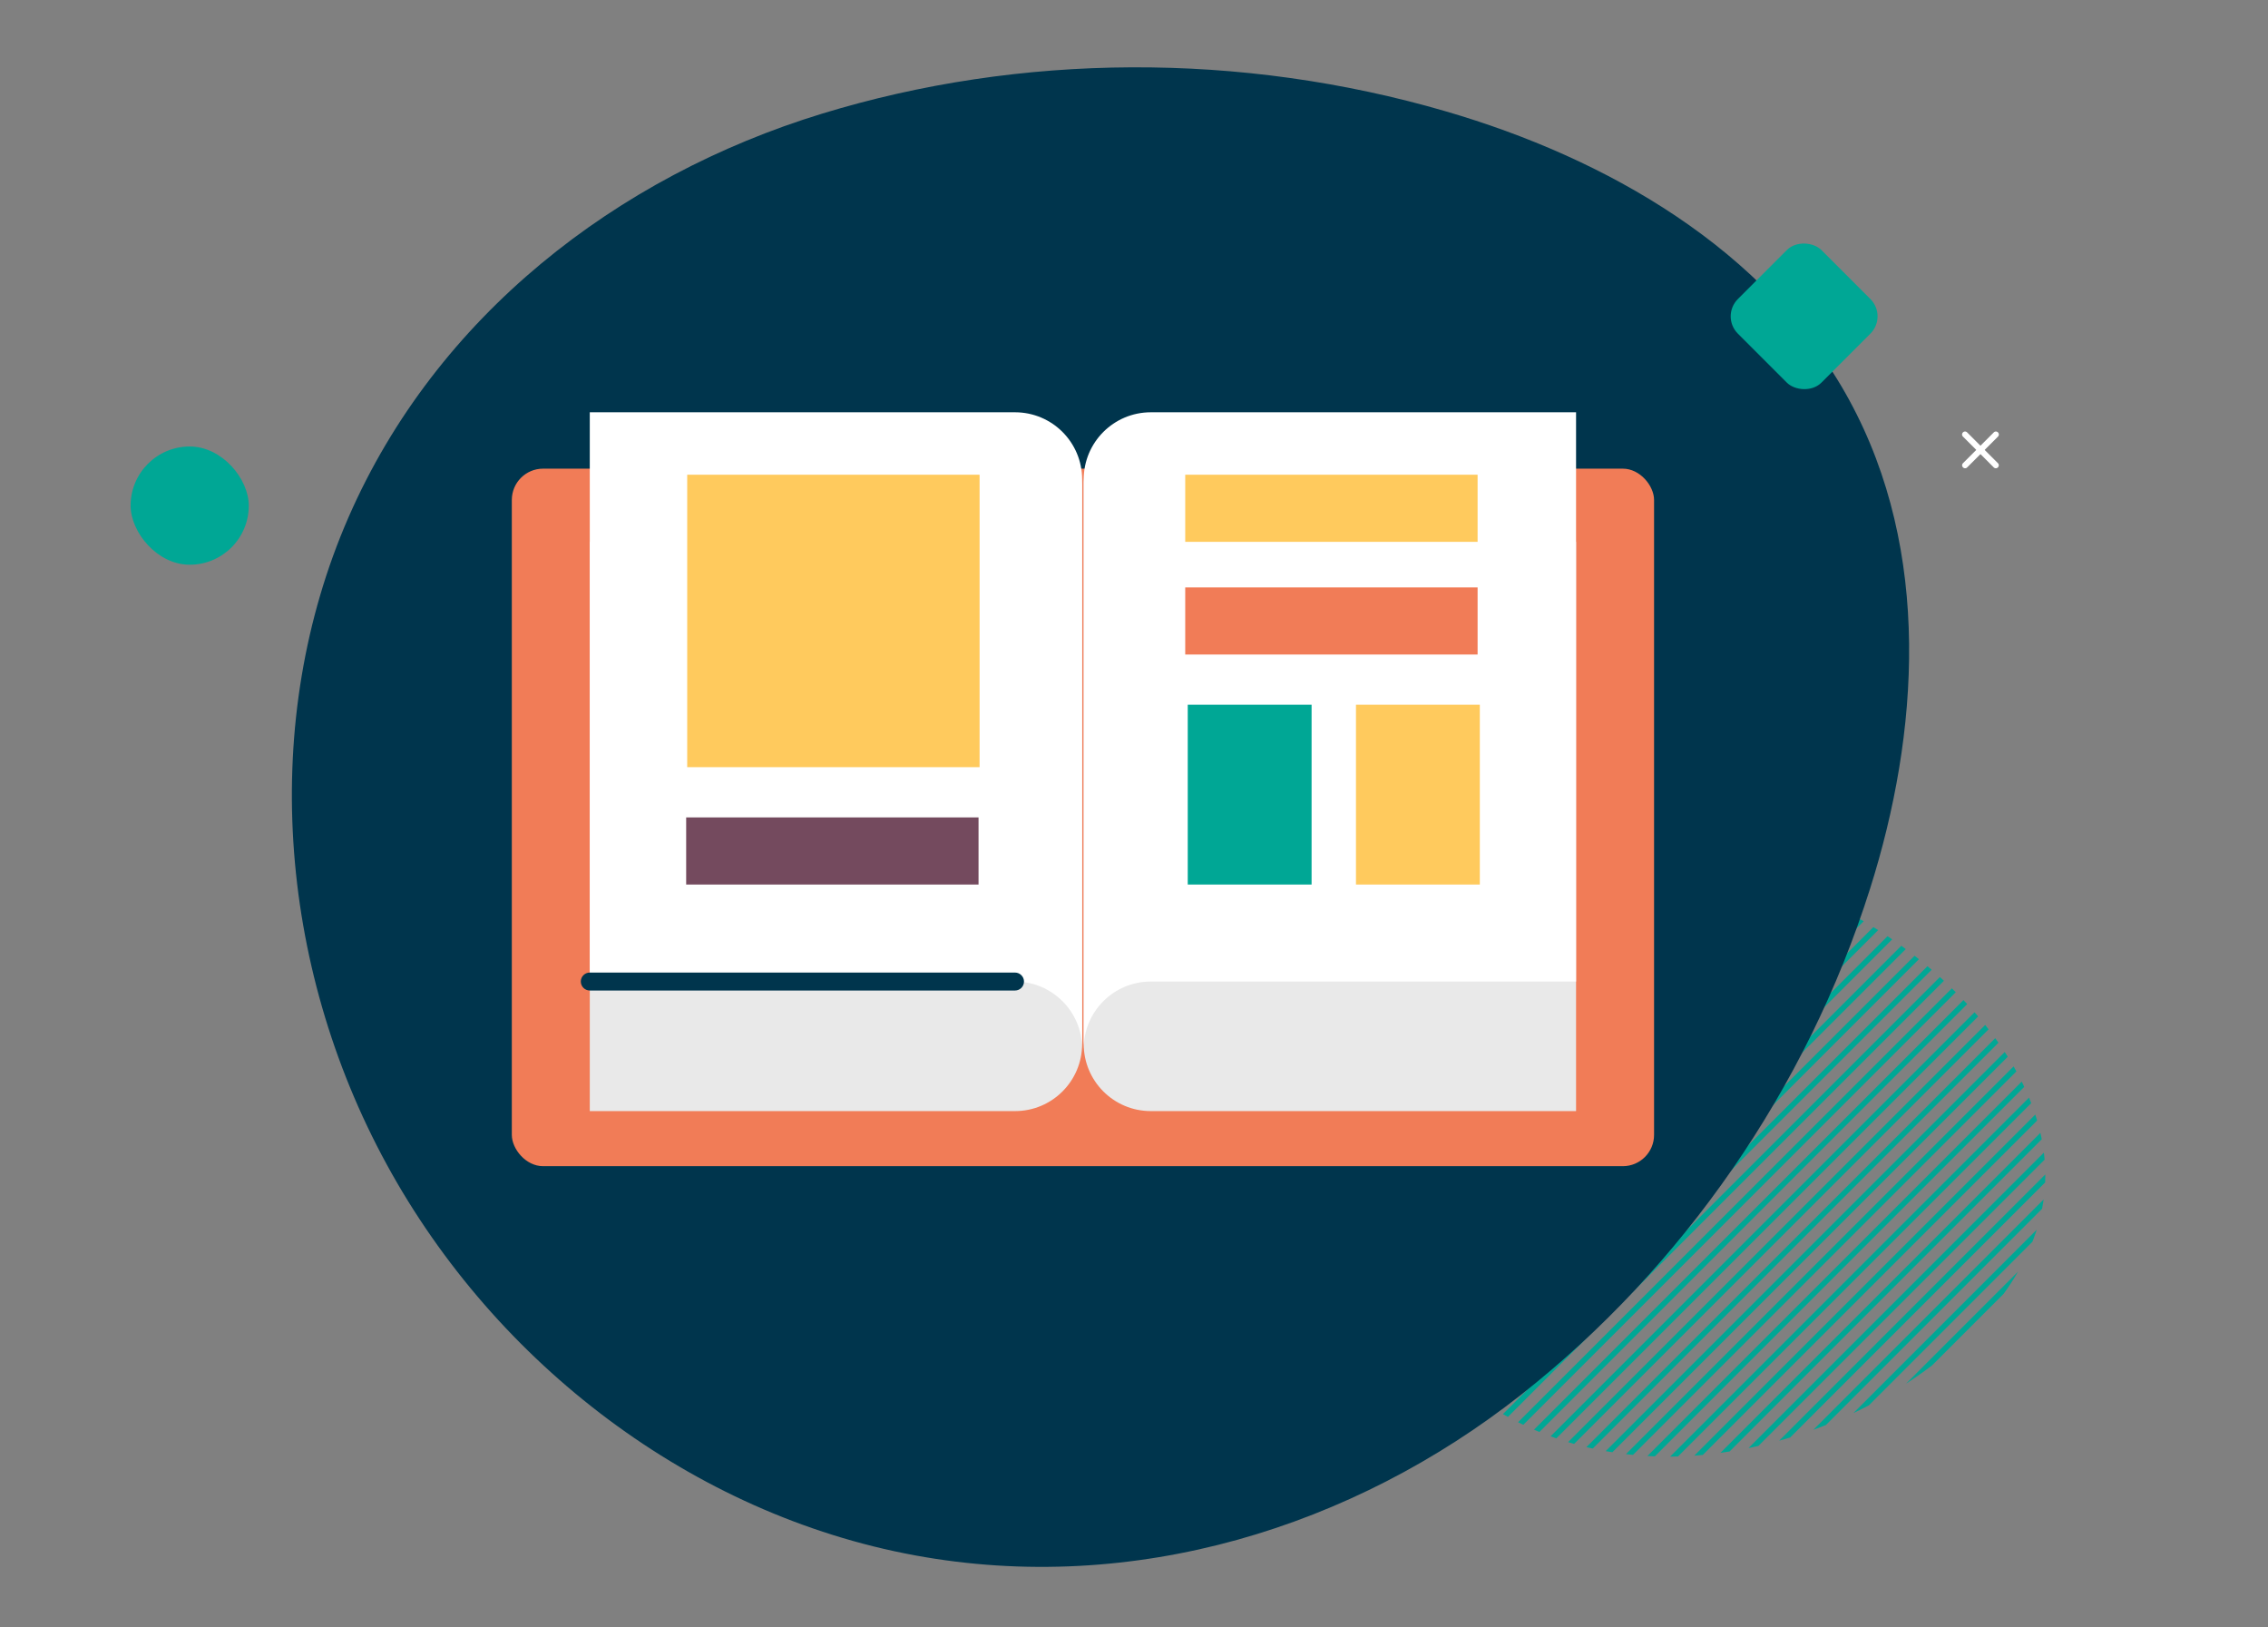
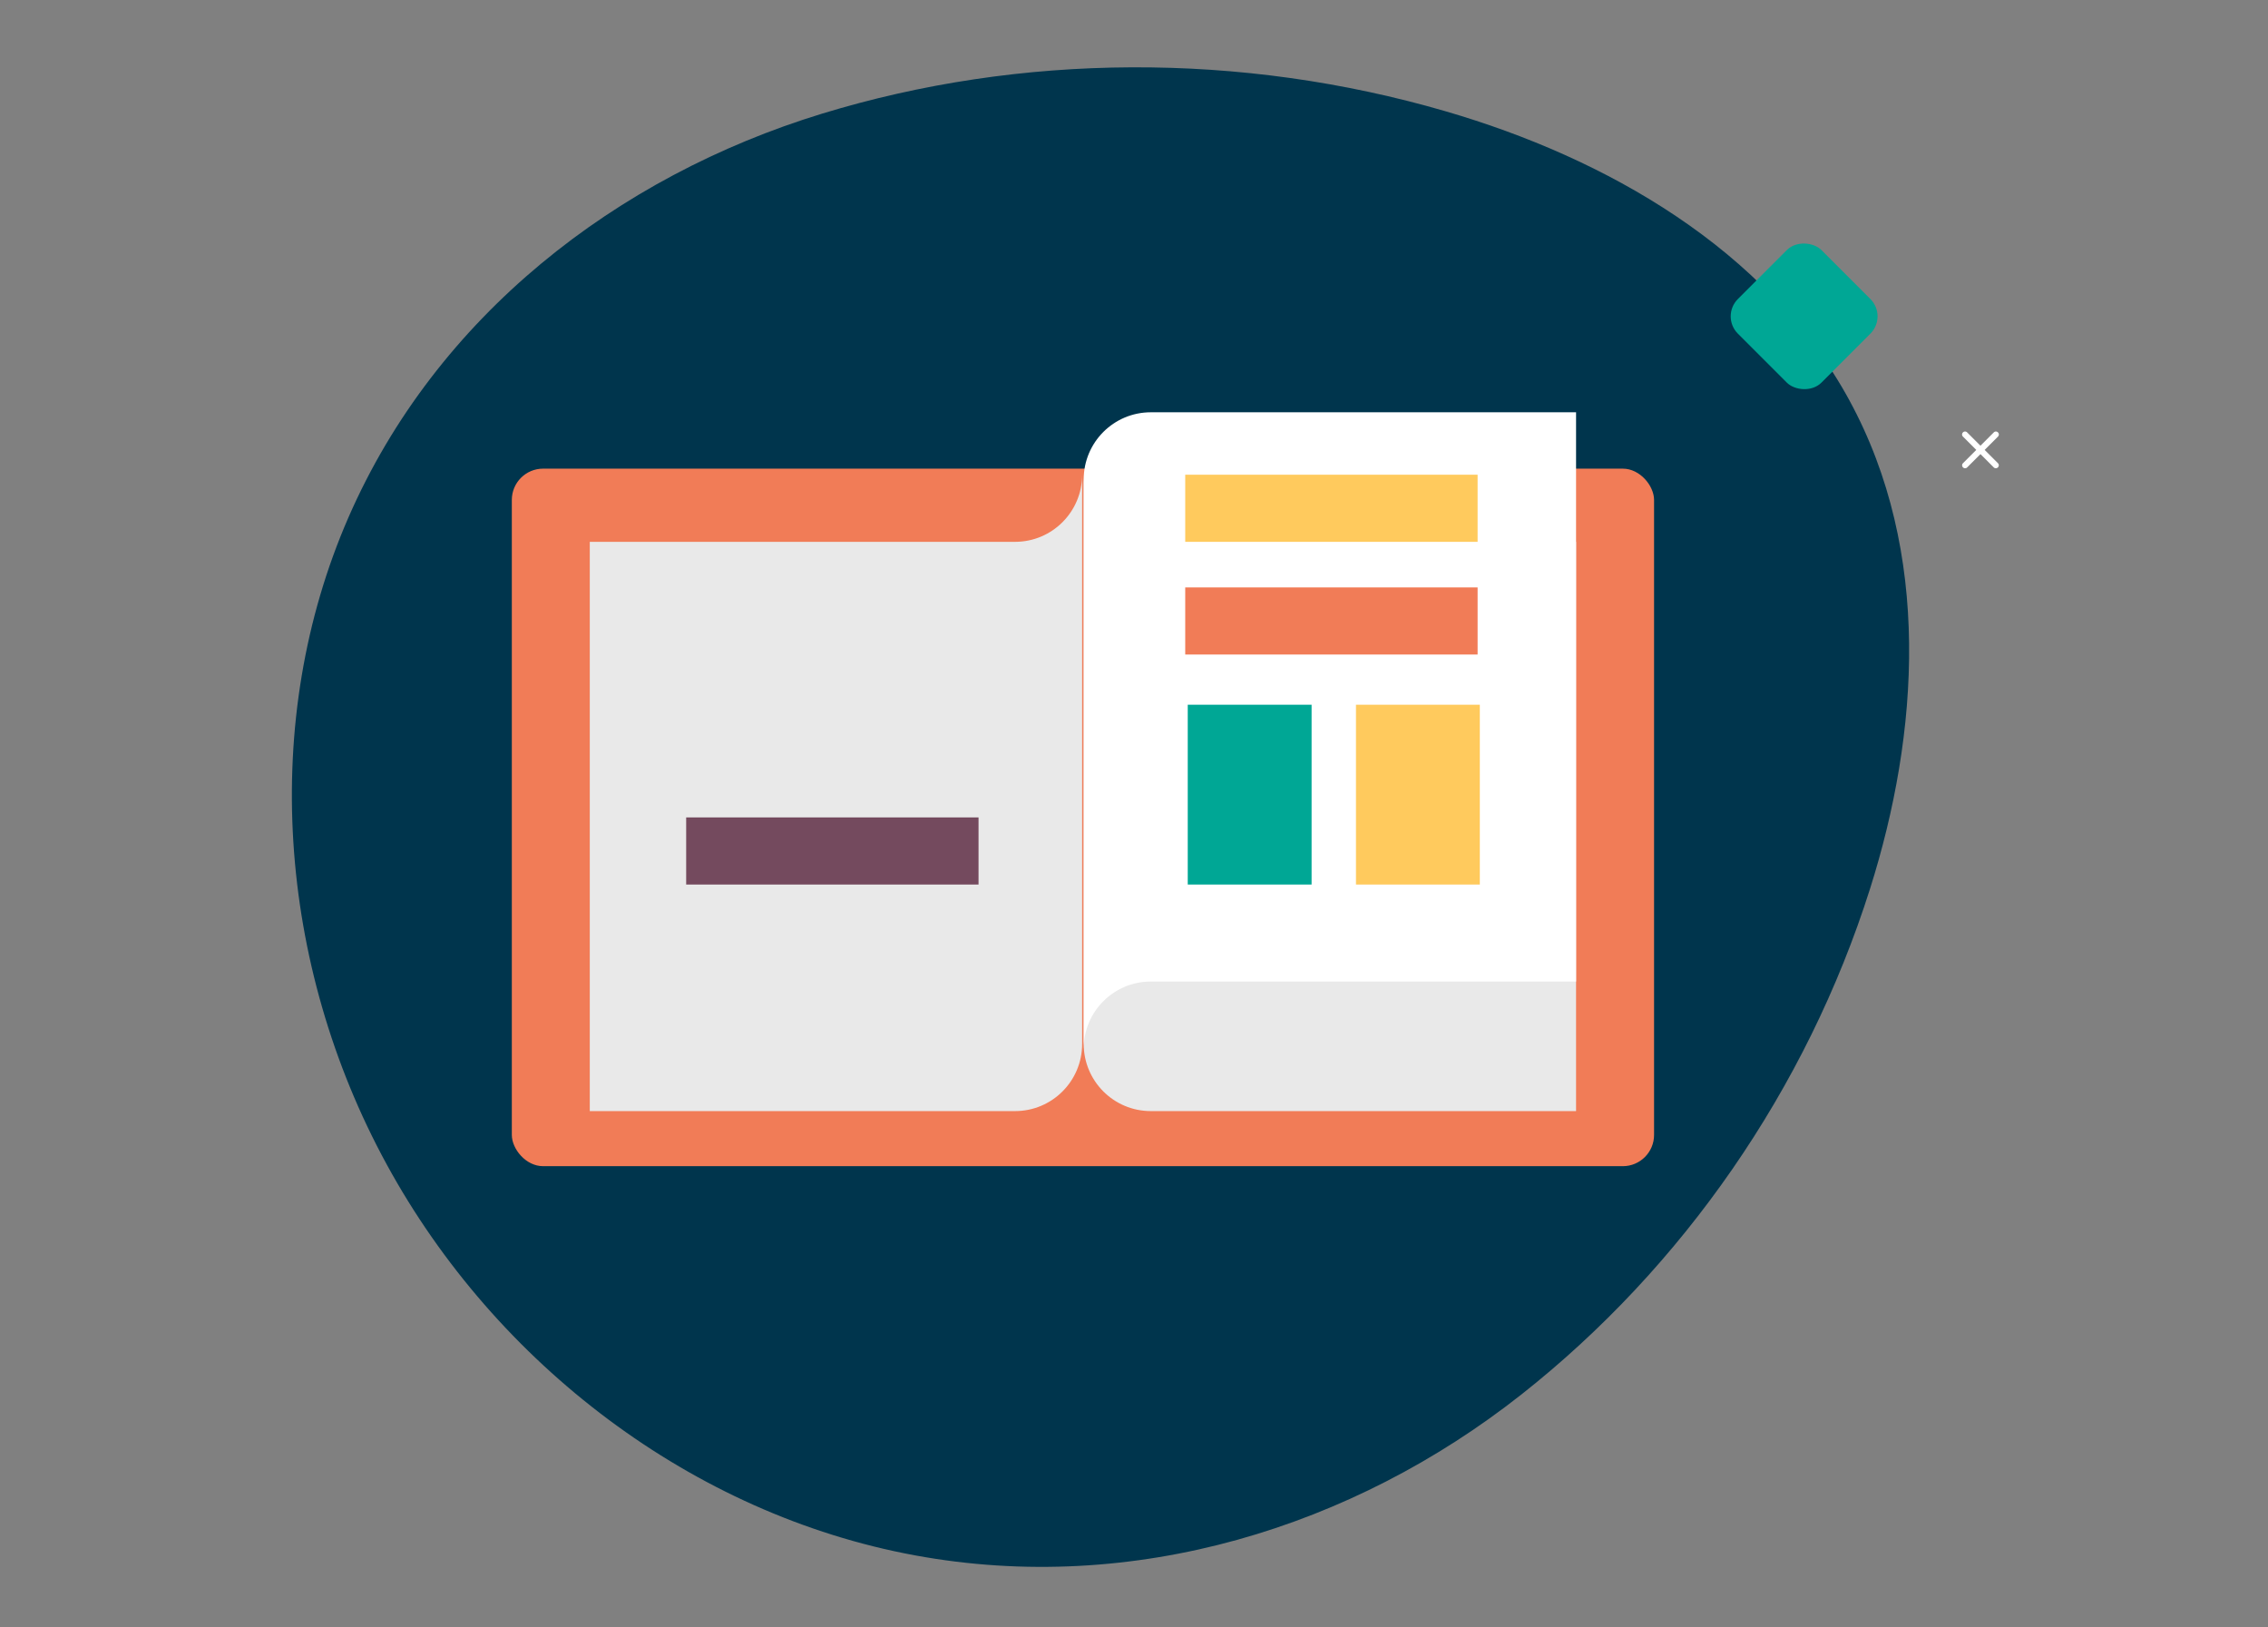
<svg xmlns="http://www.w3.org/2000/svg" viewBox="0 0 460 330">
  <rect x="0" y="0" width="460" height="330" fill="#808080" stroke="none" />
  <defs>
    <clipPath id="a">
      <path d="M62.35-237.8c-7.91-33.42 4.87-68.13 23.3-95.91 23.83-35.9 52.93-103.84 92.17-120.91 40.73-17.71 93.55 18.52 134.88 36.86 41.69 18.5 132.83 32.73 143.27 76.85 5.66 23.91-55.18 73.24-61.35 96.82-5.21 19.93-14.55 38.77-27.82 54.91-28.72 34.92-72.34 53.48-116.69 55.92-42.73 2.35-86.56-7.84-123.95-29.25-28.93-16.56-55.91-41.86-63.83-75.28" fill="none" stroke-width="0" />
    </clipPath>
    <clipPath id="b">
      <path d="M414.73 241.01c-1.06 13.95-10.32 25.84-20.91 34.34-13.69 10.98-30.68 17.86-48.02 19.63-18 1.83-36.73-2.87-50.5-15.1-13.89-12.34-21.05-31.06-19.64-49.48 1.4-18.41 11.32-35.84 26.92-45.92 15.47-10 34.69-11.81 52.2-7.27 16.87 4.38 32.62 13.75 44.49 26.69 9.18 10.01 16.52 23.17 15.46 37.11" fill="none" stroke-width="0" />
    </clipPath>
  </defs>
  <g clip-path="url(#a)">
    <path d="M-1.24-5.12C21.5 12.33 54.08 8.04 71.53-14.7l95.33-142.73c5.27-6.87 3.97-16.71-2.89-21.98L106-222.67-10.82-77.89C-28.27-55.15-23.98-22.57-1.24-5.12zm407.89-168.17l75.38 134.16c12.8 29.41-.67 63.63-30.08 76.43-29.41 12.8-63.63-.67-76.43-30.08l-66-151.81 80.76-35.14c6.3-2.74 13.63.14 16.37 6.44z" fill="#744a5e" />
  </g>
  <g clip-path="url(#b)">
-     <path d="M357.85 96.71L204.83 249.73c-.22.22-.22.58 0 .79.22.22.57.22.79 0L358.64 97.5c.22-.22.22-.57 0-.79a.555.555 0 0 0-.79 0m2.37 2.36L207.2 252.09c-.22.22-.22.58 0 .79.22.22.57.22.79 0L361.01 99.86c.22-.22.22-.57 0-.79a.555.555 0 0 0-.79 0m2.36 2.36L209.56 254.45c-.22.22-.22.58 0 .79.22.22.57.22.79 0l153.02-153.02c.22-.22.22-.57 0-.79a.555.555 0 0 0-.79 0m2.36 2.36L211.92 256.81c-.22.22-.22.58 0 .79.22.22.57.22.79 0l153.02-153.02c.22-.22.22-.57 0-.79a.555.555 0 0 0-.79 0m2.36 2.37L214.28 259.18c-.22.22-.22.58 0 .79.22.22.57.22.79 0l153.02-153.02c.22-.22.22-.57 0-.79a.555.555 0 0 0-.79 0m2.36 2.36L216.64 261.54c-.22.22-.22.58 0 .79.22.22.57.22.79 0l153.02-153.02c.22-.22.22-.57 0-.79a.555.555 0 0 0-.79 0m2.37 2.36L219.01 263.9c-.22.22-.22.58 0 .79.22.22.57.22.79 0l153.02-153.02c.22-.22.22-.57 0-.79a.555.555 0 0 0-.79 0m2.36 2.36L221.37 266.26c-.22.22-.22.58 0 .79.22.22.57.22.79 0l153.02-153.02c.22-.22.22-.57 0-.79a.555.555 0 0 0-.79 0m2.36 2.37L223.73 268.63c-.22.22-.22.58 0 .79.22.22.57.22.79 0L377.54 116.4c.22-.22.22-.57 0-.79a.555.555 0 0 0-.79 0m2.36 2.36L226.09 270.99c-.22.22-.22.58 0 .79.22.22.57.22.79 0L379.9 118.76c.22-.22.22-.57 0-.79a.555.555 0 0 0-.79 0m2.37 2.36L228.46 273.35c-.22.22-.22.58 0 .79.22.22.57.22.79 0l153.02-153.02c.22-.22.22-.57 0-.79a.555.555 0 0 0-.79 0m2.36 2.36L230.82 275.71c-.22.22-.22.58 0 .79.22.22.57.22.79 0l153.02-153.02c.22-.22.22-.57 0-.79a.555.555 0 0 0-.79 0m2.36 2.36L233.18 278.07c-.22.22-.22.58 0 .79.22.22.57.22.79 0l153.02-153.02c.22-.22.22-.58 0-.79a.555.555 0 0 0-.79 0m2.36 2.37L235.54 280.44c-.22.22-.22.58 0 .79.22.22.57.22.79 0l153.02-153.02c.22-.22.22-.58 0-.79a.555.555 0 0 0-.79 0m2.36 2.36L237.9 282.8c-.22.22-.22.58 0 .79.22.22.57.22.79 0l153.02-153.02c.22-.22.22-.58 0-.79a.555.555 0 0 0-.79 0m2.37 2.36L240.27 285.16c-.22.22-.22.58 0 .79.22.22.57.22.79 0l153.02-153.02c.22-.22.22-.58 0-.79a.555.555 0 0 0-.79 0m2.36 2.36L242.63 287.52c-.22.22-.22.58 0 .79.22.22.57.22.79 0l153.02-153.02c.22-.22.22-.58 0-.79a.555.555 0 0 0-.79 0m2.36 2.37L244.99 289.89c-.22.22-.22.58 0 .79.22.22.57.22.79 0L398.8 137.66c.22-.22.22-.58 0-.79a.555.555 0 0 0-.79 0m2.36 2.36L247.35 292.25c-.22.22-.22.58 0 .79.22.22.57.22.79 0l153.02-153.02c.22-.22.22-.58 0-.79a.555.555 0 0 0-.79 0m2.37 2.36L249.72 294.61c-.22.22-.22.58 0 .79.22.22.57.22.79 0l153.02-153.02c.22-.22.22-.58 0-.79a.555.555 0 0 0-.79 0m2.36 2.36L252.08 296.97c-.22.22-.22.58 0 .79.22.22.57.22.79 0l153.02-153.02c.22-.22.22-.58 0-.79a.555.555 0 0 0-.79 0m2.36 2.36L254.44 299.33c-.22.22-.22.58 0 .79.22.22.57.22.79 0L408.25 147.1c.22-.22.22-.58 0-.79a.555.555 0 0 0-.79 0m2.36 2.37L256.8 301.7c-.22.22-.22.58 0 .79.22.22.58.22.79 0l153.02-153.02c.22-.22.22-.58 0-.79a.555.555 0 0 0-.79 0m2.36 2.36L259.16 304.06c-.22.22-.22.58 0 .79.22.22.58.22.79 0l153.02-153.02c.22-.22.22-.58 0-.79a.555.555 0 0 0-.79 0m2.37 2.36L261.53 306.42c-.22.22-.22.58 0 .79.22.22.58.22.79 0l153.02-153.02c.22-.22.22-.58 0-.79a.555.555 0 0 0-.79 0m2.36 2.36L263.89 308.78c-.22.22-.22.58 0 .79.22.22.58.22.79 0L417.7 156.55c.22-.22.22-.58 0-.79a.555.555 0 0 0-.79 0m2.36 2.37L266.25 311.15c-.22.22-.22.58 0 .79.22.22.58.22.79 0l153.02-153.02c.22-.22.22-.58 0-.79a.555.555 0 0 0-.79 0m2.36 2.36L268.61 313.51c-.22.22-.22.58 0 .79.22.22.58.22.79 0l153.02-153.02c.22-.22.22-.58 0-.79a.555.555 0 0 0-.79 0m2.37 2.36L270.98 315.87c-.22.22-.22.58 0 .79.22.22.58.22.79 0l153.02-153.02c.22-.22.22-.58 0-.79a.555.555 0 0 0-.79 0m2.36 2.36L273.34 318.23c-.22.22-.22.58 0 .79.22.22.58.22.79 0L427.15 166c.22-.22.22-.58 0-.79a.555.555 0 0 0-.79 0m2.36 2.36L275.7 320.59c-.22.22-.22.58 0 .79.22.22.58.22.79 0l153.02-153.02c.22-.22.22-.58 0-.79a.555.555 0 0 0-.79 0m2.36 2.37L278.06 322.96c-.22.22-.22.58 0 .79.22.22.58.22.79 0l153.02-153.02c.22-.22.22-.58 0-.79a.555.555 0 0 0-.79 0m2.36 2.36L280.42 325.32c-.22.22-.22.58 0 .79.22.22.58.22.79 0l153.02-153.02c.22-.22.22-.58 0-.79a.555.555 0 0 0-.79 0m2.37 2.36L282.79 327.68c-.22.22-.22.58 0 .79.22.22.58.22.79 0L436.6 175.45c.22-.22.22-.58 0-.79a.555.555 0 0 0-.79 0m2.36 2.36L285.15 330.04c-.22.22-.22.58 0 .79.22.22.58.22.79 0l153.02-153.02c.22-.22.22-.58 0-.79a.555.555 0 0 0-.79 0m2.36 2.37L287.51 332.41c-.22.22-.22.58 0 .79.22.22.58.22.79 0l153.02-153.02c.22-.22.22-.58 0-.79a.555.555 0 0 0-.79 0m2.36 2.36L289.87 334.77c-.22.22-.22.58 0 .79.22.22.58.22.79 0l153.02-153.02c.22-.22.22-.58 0-.79a.555.555 0 0 0-.79 0m2.37 2.36L292.24 337.13c-.22.22-.22.58 0 .79.22.22.58.22.79 0L446.05 184.9c.22-.22.22-.58 0-.79a.555.555 0 0 0-.79 0m2.36 2.36L294.6 339.49c-.22.22-.22.58 0 .79.22.22.58.22.79 0l153.02-153.02c.22-.22.22-.58 0-.79a.555.555 0 0 0-.79 0m2.36 2.36L296.96 341.85c-.22.22-.22.58 0 .79.22.22.58.22.79 0l153.02-153.02c.22-.22.22-.58 0-.79a.555.555 0 0 0-.79 0m2.36 2.37L299.32 344.22c-.22.22-.22.58 0 .79.22.22.58.22.79 0l153.02-153.02c.22-.22.22-.58 0-.79a.555.555 0 0 0-.79 0m2.36 2.36L301.68 346.58c-.22.22-.22.58 0 .79.22.22.58.22.79 0l153.02-153.02c.22-.22.22-.58 0-.79a.555.555 0 0 0-.79 0m2.37 2.36L304.05 348.94c-.22.22-.22.58 0 .79.22.22.58.22.79 0l153.02-153.02c.22-.22.22-.58 0-.79a.555.555 0 0 0-.79 0m2.36 2.36L306.41 351.3c-.22.22-.22.58 0 .79.22.22.58.22.79 0l153.02-153.02c.22-.22.22-.58 0-.79a.555.555 0 0 0-.79 0m2.36 2.37L308.77 353.67c-.22.22-.22.58 0 .79.22.22.58.22.79 0l153.02-153.02c.22-.22.22-.58 0-.79a.555.555 0 0 0-.79 0m2.36 2.36L311.13 356.03c-.22.22-.22.58 0 .79.22.22.58.22.79 0L464.94 203.8c.22-.22.22-.58 0-.79a.555.555 0 0 0-.79 0m2.37 2.36L313.5 358.39c-.22.22-.22.58 0 .79.22.22.58.22.79 0l153.02-153.02c.22-.22.22-.58 0-.79a.555.555 0 0 0-.79 0m2.36 2.36L315.86 360.75c-.22.22-.22.58 0 .79.22.22.58.22.79 0l153.02-153.02c.22-.22.22-.58 0-.79a.555.555 0 0 0-.79 0m2.36 2.36L318.22 363.11c-.22.22-.22.58 0 .79.22.22.58.22.79 0l153.02-153.02c.22-.22.22-.58 0-.79a.555.555 0 0 0-.79 0m2.36 2.37L320.58 365.48c-.22.22-.22.58 0 .79.22.22.58.22.79 0l153.02-153.02c.22-.22.22-.58 0-.79a.555.555 0 0 0-.79 0m2.36 2.36L322.94 367.84c-.22.22-.22.58 0 .79.22.22.58.22.79 0l153.02-153.02c.22-.22.22-.58 0-.79a.555.555 0 0 0-.79 0m2.37 2.36L325.31 370.2c-.22.22-.22.58 0 .79.22.22.58.22.79 0l153.02-153.02c.22-.22.22-.58 0-.79a.555.555 0 0 0-.79 0m2.36 2.36L327.67 372.56c-.22.22-.22.58 0 .79.22.22.58.22.79 0l153.02-153.02c.22-.22.22-.58 0-.79a.555.555 0 0 0-.79 0" fill="#00a795" />
-   </g>
+     </g>
  <path d="M375.07 81.13c16.79 30.77 14.16 67.65 4.22 99.07-12.86 40.61-37.99 76.78-70.79 102.62-34.04 26.81-78.44 40.78-123 32.55-44.95-8.3-84.92-38.66-107.08-79.28-22.17-40.62-25.71-90.01-7.75-131.17 17.81-40.8 54.37-69.13 96.08-81.88 40.19-12.29 84.89-12.6 126.54-.45 32.22 9.4 65 27.78 81.79 58.55z" fill="#00354d" />
  <rect x="353.93" y="52.16" width="23.97" height="23.97" rx="4.96" ry="4.96" transform="rotate(-45 365.918 64.142)" fill="#00a795" />
-   <rect x="26.49" y="90.54" width="23.97" height="23.97" rx="11.98" ry="11.98" fill="#00a795" />
  <path d="M398.13 88.53l6.24 6.24c.24.24.62.24.85 0 .24-.24.24-.62 0-.85l-6.24-6.24a.592.592 0 0 0-.85 0c-.24.24-.24.62 0 .85" fill="#fff" />
  <path d="M404.38 87.68l-6.24 6.24c-.24.24-.24.62 0 .85.24.24.62.24.85 0l6.24-6.24c.24-.24.24-.62 0-.85a.592.592 0 0 0-.85 0" fill="#fff" />
  <rect x="103.81" y="95.03" width="231.67" height="141.44" rx="6.34" ry="6.34" fill="#f17c57" />
  <path d="M205.87 225.3h-86.25V109.87h86.25c7.52 0 13.61-6.09 13.61-13.61v115.43c0 7.52-6.09 13.61-13.61 13.61z" fill="#e9e9e9" />
-   <path d="M205.87 83.6h-86.25v115.43h86.25c7.52 0 13.61 6.09 13.61 13.61V97.21c0-7.52-6.09-13.61-13.61-13.61z" fill="#fff" />
  <path d="M233.41 225.3h86.25V109.87h-86.25c-7.52 0-13.61-6.09-13.61-13.61v115.43c0 7.52 6.09 13.61 13.61 13.61z" fill="#e9e9e9" />
  <path d="M233.41 83.6h86.25v115.43h-86.25c-7.52 0-13.61 6.09-13.61 13.61V97.21c0-7.52 6.09-13.61 13.61-13.61z" fill="#fff" />
-   <path d="M119.62 200.85h86.25c1.01 0 1.82-.82 1.82-1.82s-.82-1.82-1.82-1.82h-86.25c-1.01 0-1.82.82-1.82 1.82s.82 1.82 1.82 1.82" fill="#00354d" />
-   <path fill="#ffca5d" d="M139.38 96.26H198.68V155.56H139.38z" />
  <path fill="#00a795" d="M240.9 142.9H266.02V179.36H240.9z" />
  <path fill="#ffca5d" d="M275.02 142.9H300.14V179.36H275.02z" />
  <path fill="#ffca5d" d="M240.39 96.26H299.69V109.87H240.39z" />
  <path fill="#f17c57" d="M240.39 119.11H299.69V132.72H240.39z" />
  <path fill="#744a5e" d="M139.17 165.75H198.47V179.36H139.17z" />
</svg>